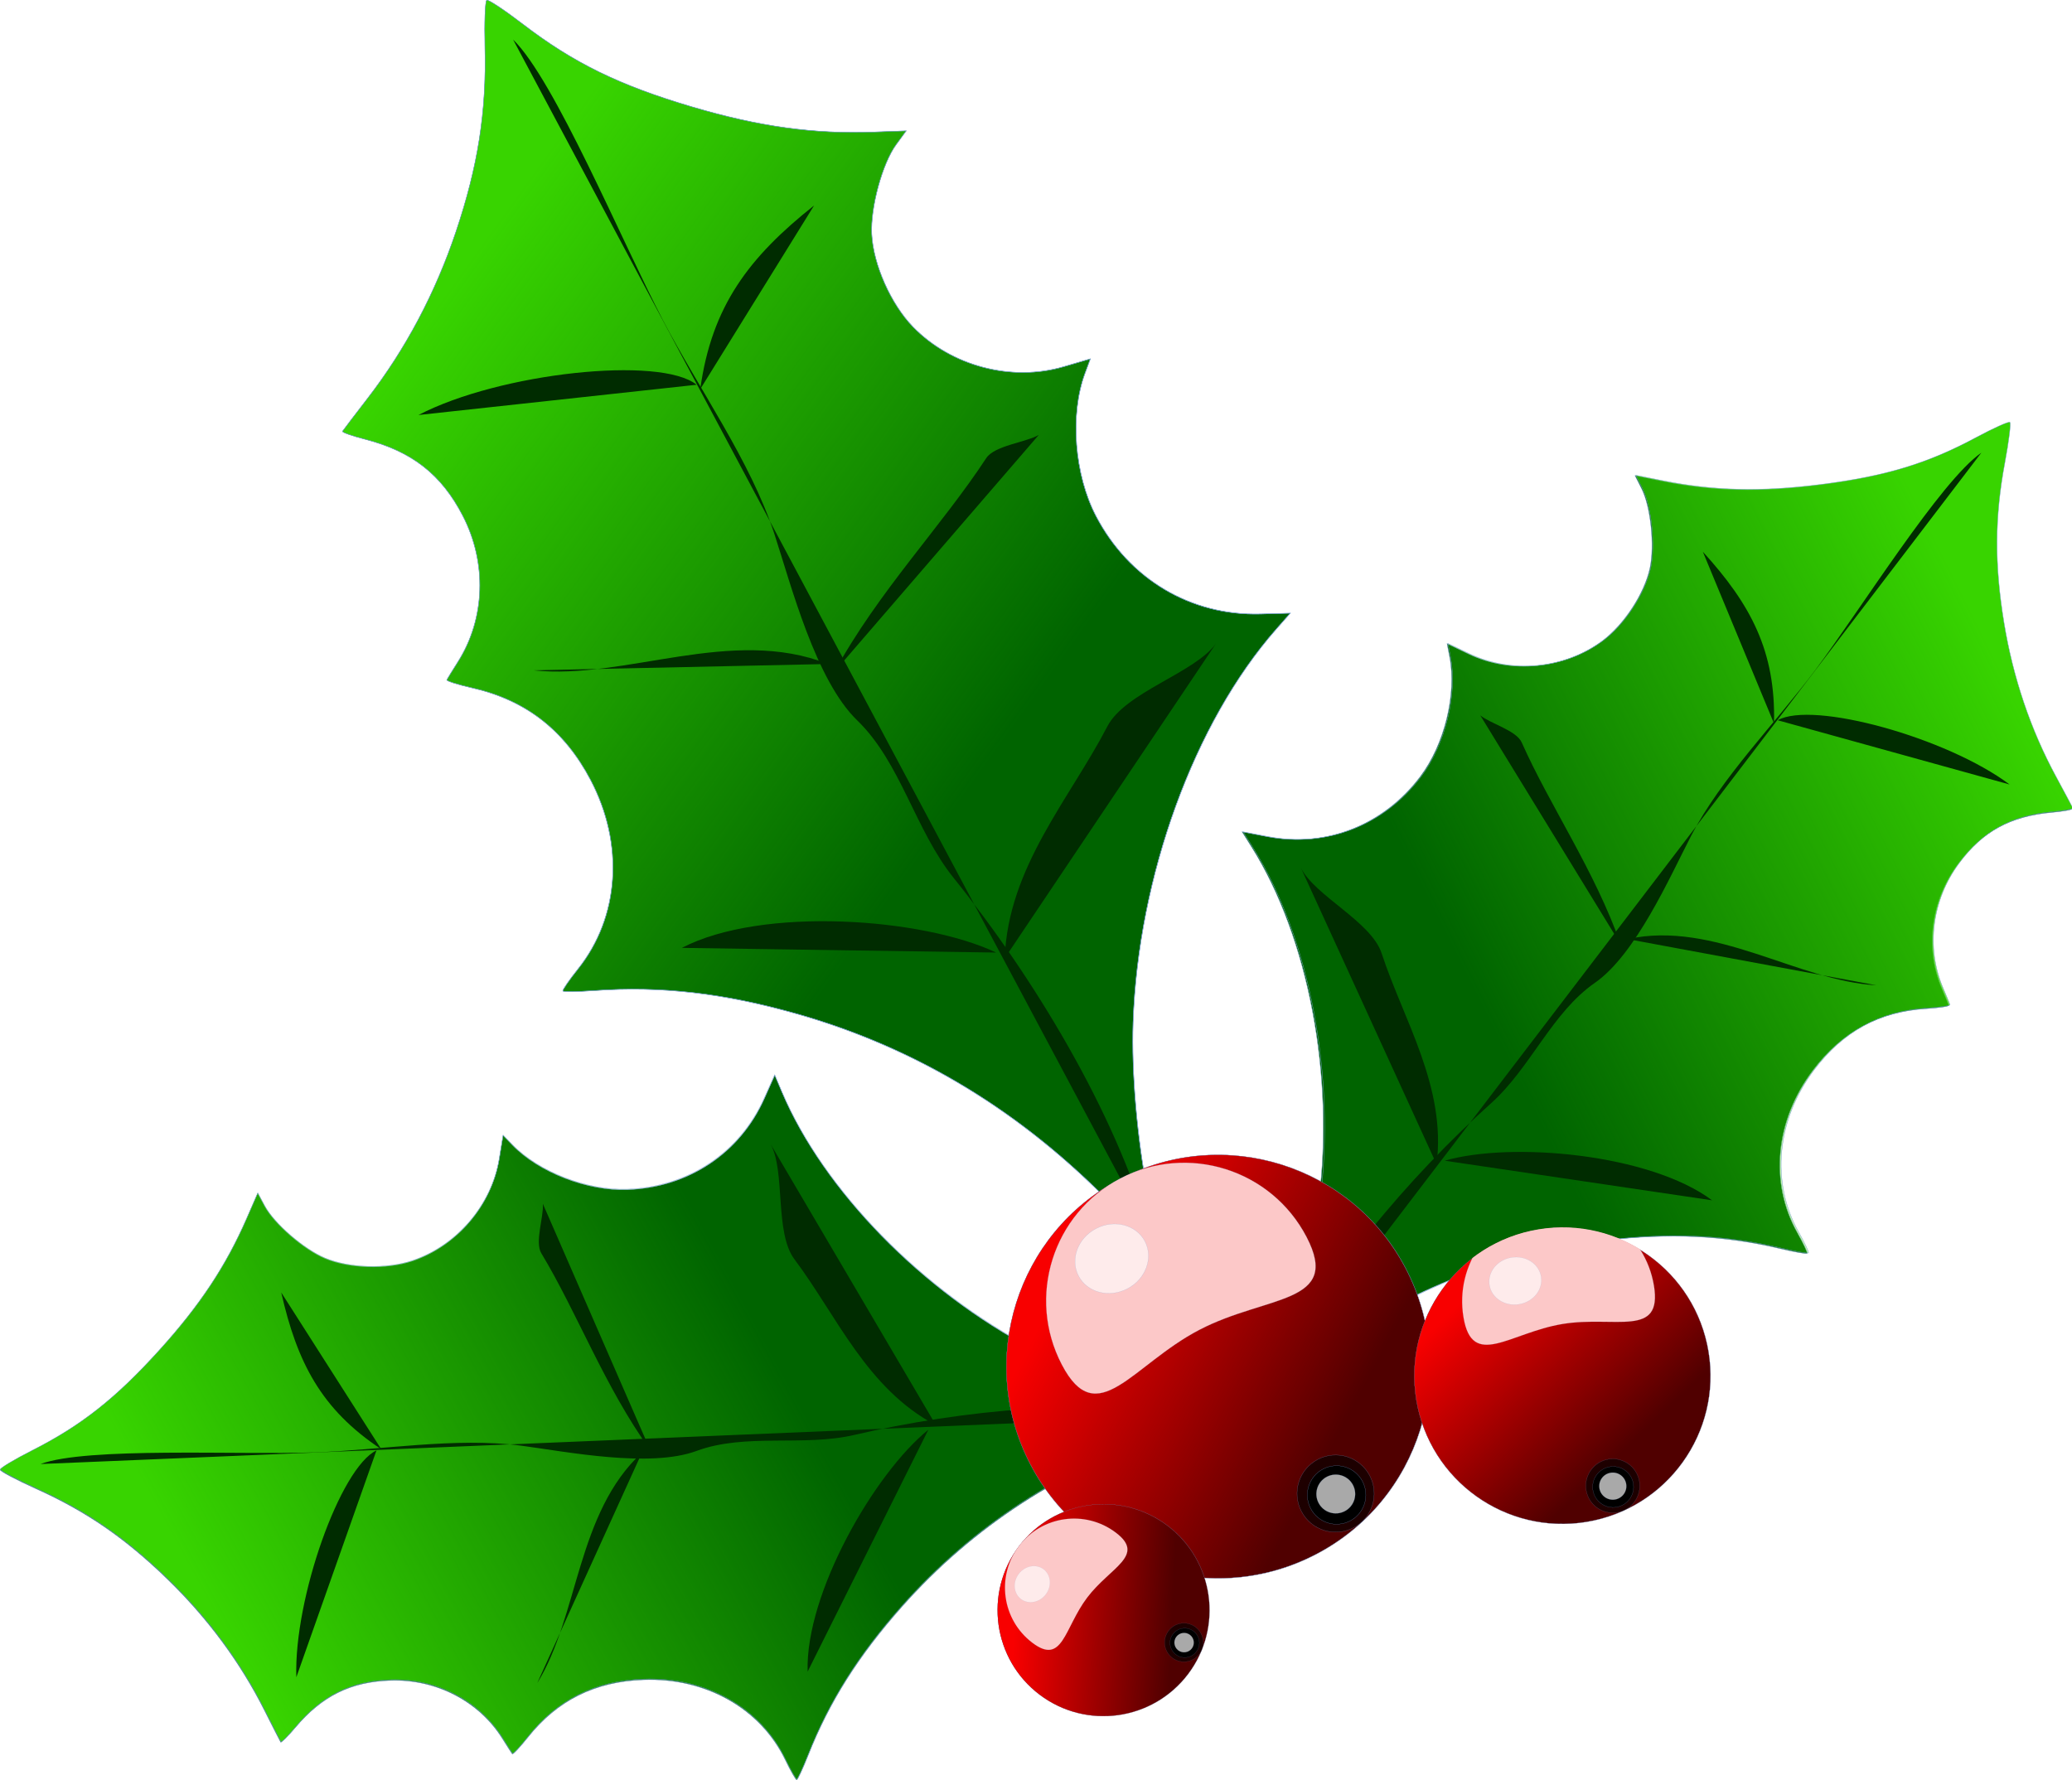
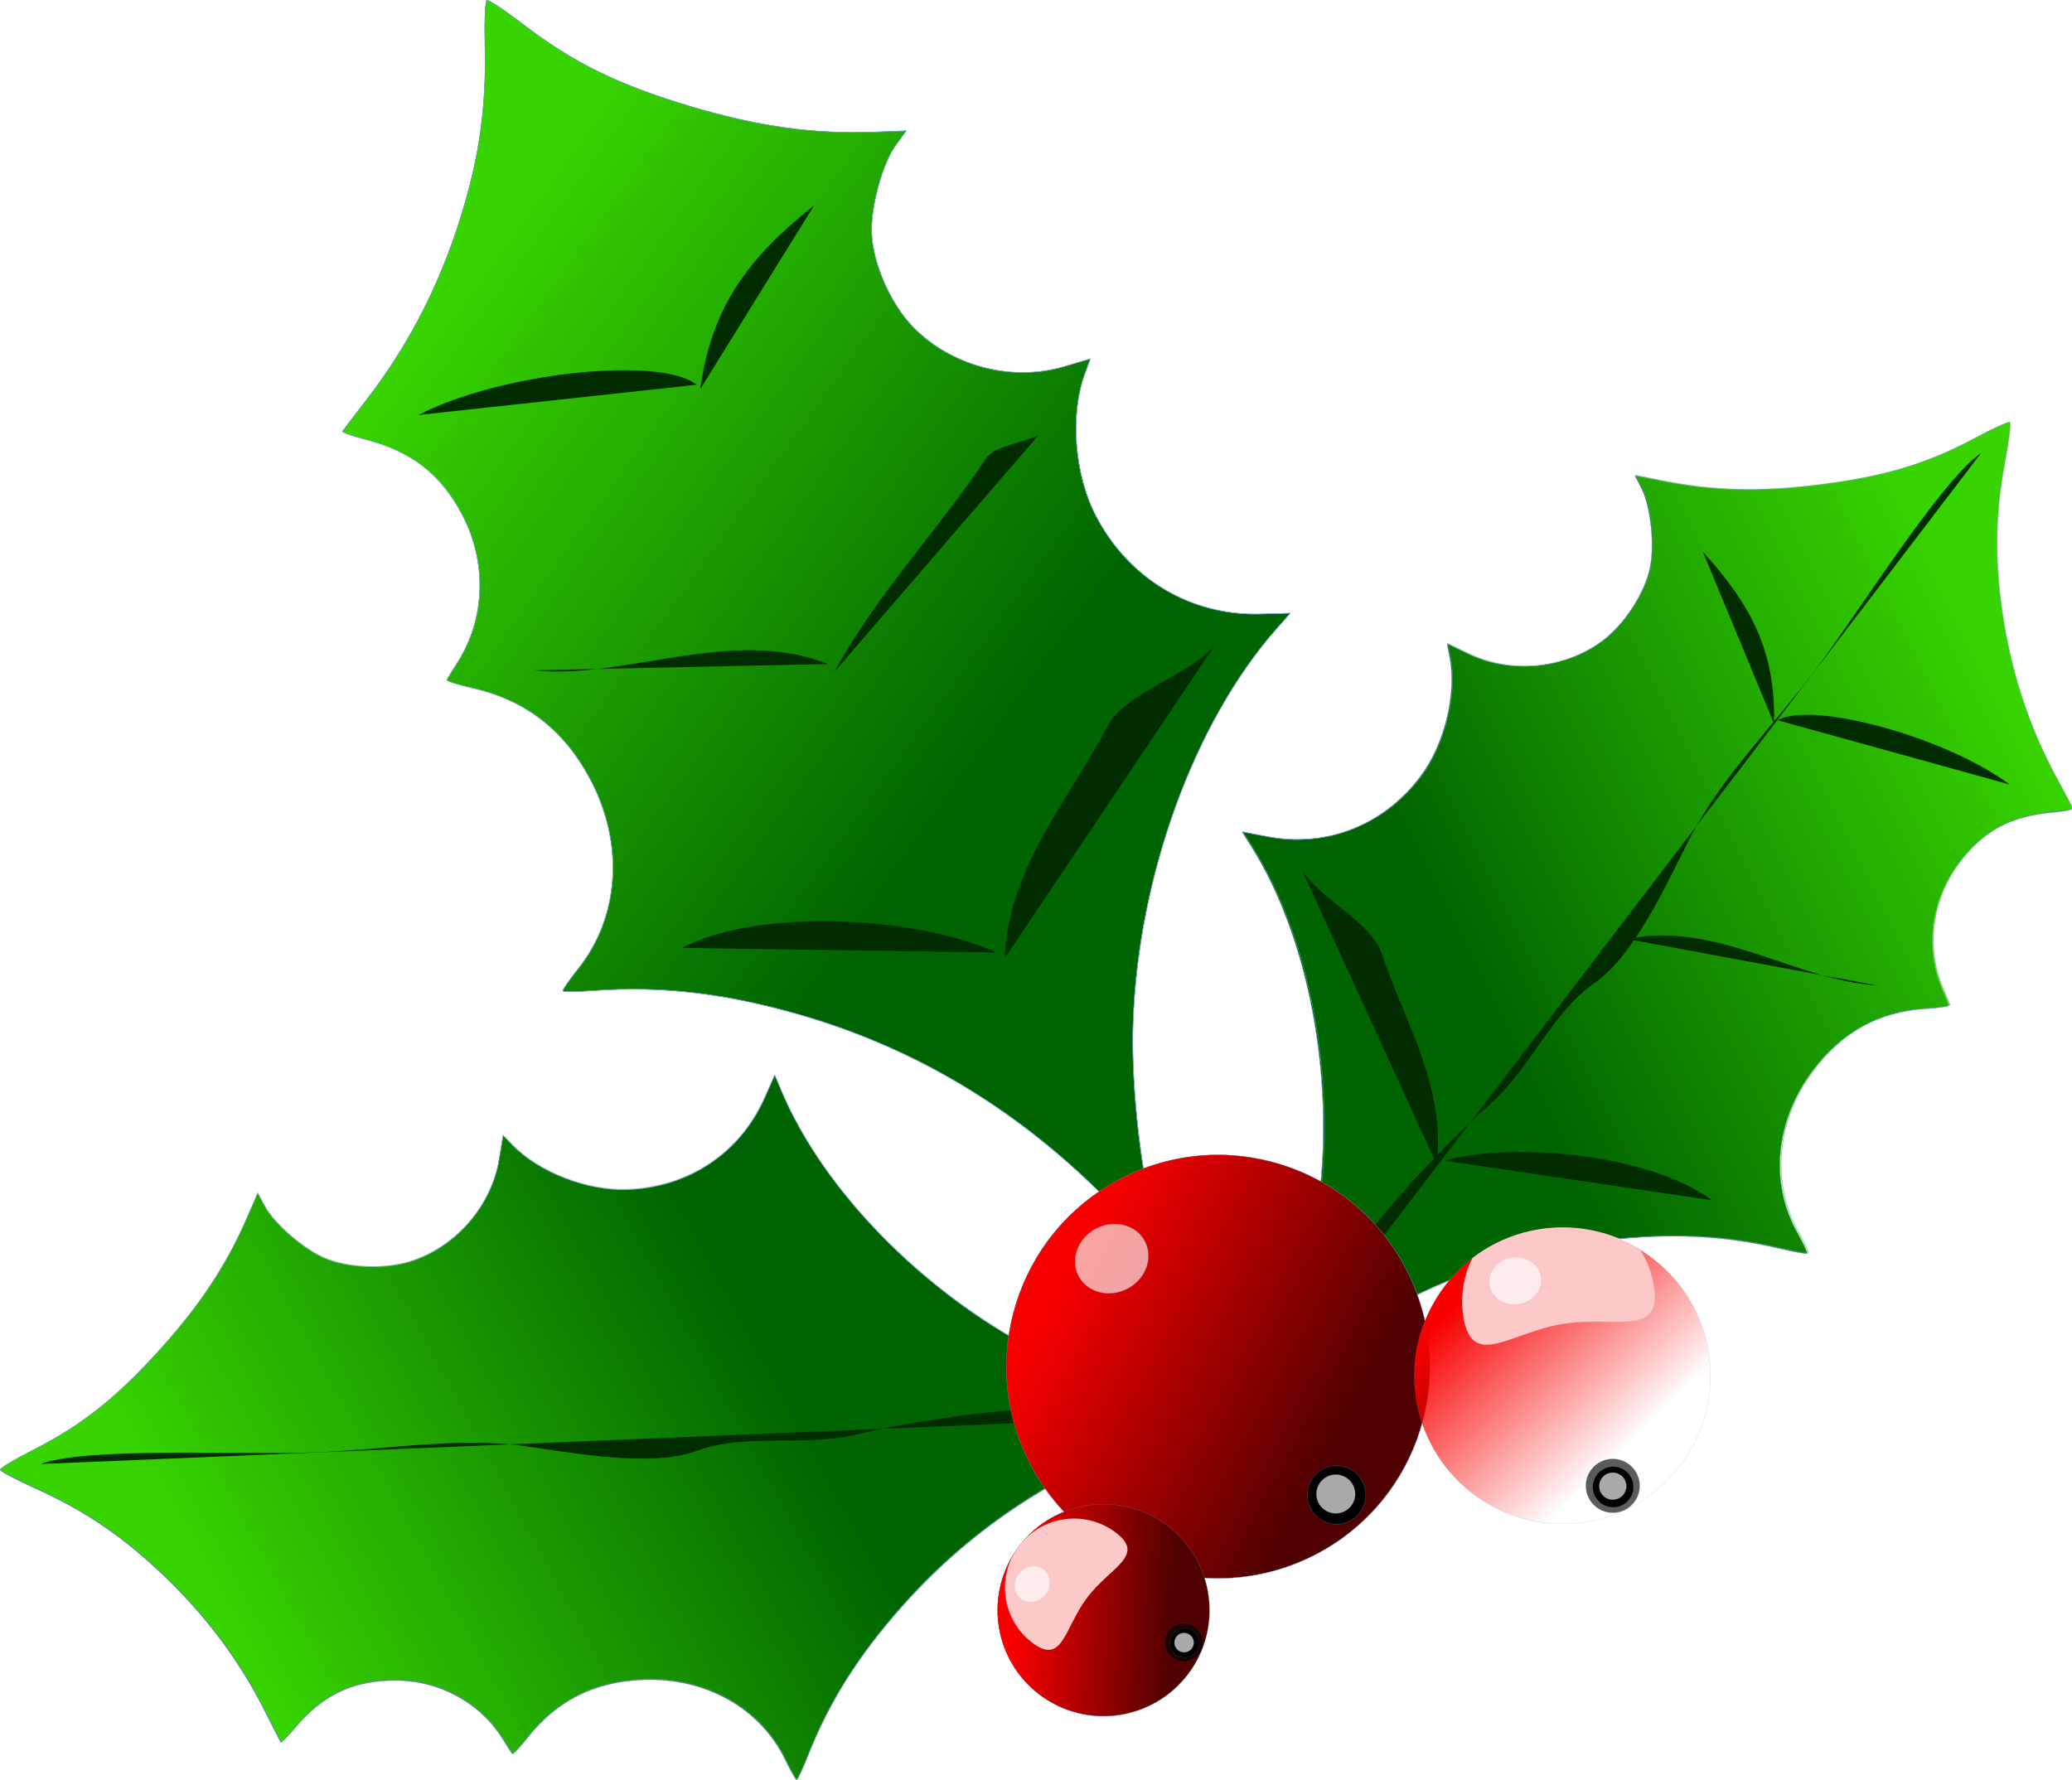
<svg xmlns="http://www.w3.org/2000/svg" xmlns:xlink="http://www.w3.org/1999/xlink" width="569.487" height="489.32" viewBox="0 0 569.487 489.32">
  <defs>
    <linearGradient id="k" x1="-619.24" xlink:href="#b" gradientUnits="userSpaceOnUse" x2="-525.86" y1="923.35" y2="1059.7" />
    <linearGradient id="b">
      <stop offset="0" stop-color="#f80000" />
      <stop offset="1" stop-color="#f80000" stop-opacity="0" />
    </linearGradient>
    <linearGradient xlink:href="#b" id="f" gradientUnits="userSpaceOnUse" x1="-619.24" y1="923.35" x2="-525.86" y2="1059.7" />
    <linearGradient xlink:href="#a" id="d" gradientUnits="userSpaceOnUse" x1="-572.55" y1="105.08" x2="-448.46" y2="352.03" />
    <linearGradient xlink:href="#a" id="c" gradientUnits="userSpaceOnUse" x1="-572.55" y1="105.08" x2="-448.46" y2="352.03" />
    <linearGradient id="e" x1="-572.55" xlink:href="#a" gradientUnits="userSpaceOnUse" x2="-448.46" y1="105.08" y2="352.03" />
    <linearGradient id="a">
      <stop offset="0" stop-color="#38d400" />
      <stop offset="1" stop-color="#38d400" stop-opacity="0" />
    </linearGradient>
    <linearGradient xlink:href="#b" id="j" gradientUnits="userSpaceOnUse" x1="-619.24" y1="923.35" x2="-525.86" y2="1059.7" />
    <filter id="i" height="1.485" width="1.439" y="-.242" x="-.22">
      <feGaussianBlur stdDeviation="3.597" />
    </filter>
    <filter id="h" height="1.672" width="1.672" y="-.336" x="-.336">
      <feGaussianBlur stdDeviation="4.3" />
    </filter>
    <filter id="g" height="1.572" width="1.379" y="-.286" x="-.19">
      <feGaussianBlur stdDeviation="17.571" />
    </filter>
    <clipPath id="l" clipPathUnits="userSpaceOnUse">
      <circle cx="-567.02" transform="translate(292.83 -448.27) scale(1.533)" cy="1000.1" r="111.19" fill="#ff4500" stroke="#769ed2" stroke-width=".1" stroke-linecap="round" />
    </clipPath>
  </defs>
  <path d="M315.157 340.923c-.619-.602-4.707-4.802-9.085-9.332-24.984-25.852-53.986-43.487-86.935-52.86-20.193-5.747-37.441-7.735-55.773-6.432-4.618.329-8.512.374-8.654.102-.142-.273 1.732-2.991 4.165-6.042 11.416-14.311 12.742-34.311 3.446-51.973-7.216-13.709-17.807-21.937-32.564-25.298-3.968-.903-7.092-1.896-6.944-2.206.149-.31 1.519-2.533 3.044-4.94 7.521-11.87 8.032-27.227 1.337-40.176-5.877-11.368-13.978-17.706-26.884-21.035-3.56-.918-6.331-1.898-6.158-2.178.173-.28 3.306-4.392 6.962-9.138 10.415-13.518 18.58-28.942 24.233-45.773 6.034-17.966 8.375-32.862 7.946-50.558-.168-6.926.054-12.781.493-13.01.44-.229 4.88 2.71 9.867 6.533 13.98 10.712 26.519 16.846 46.514 22.755 18.483 5.462 33.485 7.537 50.07 6.926l8.83-.324-2.756 3.775c-3.793 5.196-7.088 17.275-6.715 24.62.426 8.381 5.287 19.297 11.373 25.537 10.505 10.77 27.032 15.12 41.394 10.897l7.32-2.153-1.496 4.053c-4.18 11.316-2.89 27.835 3.061 39.198 9.075 17.328 26.077 27.434 45.246 26.893l8.141-.23-3.853 4.377c-22.558 25.628-37.968 67.954-39.35 108.09-.477 13.85 1.099 32.018 4.127 47.588 2.299 11.814 2.2 14.844-.399 12.316z" fill="#006400" stroke="#769ed2" stroke-width=".122" stroke-linecap="round" />
  <path d="M-523.2 566.02c-.38-1.153-2.75-9.048-5.266-17.545-14.357-48.484-39.067-89.331-74.071-122.44-21.451-20.292-41.671-33.984-65.383-44.274-5.973-2.592-10.86-5.066-10.86-5.498 0-.433 4.104-2.605 9.122-4.828 23.54-10.43 38.195-34.514 38.08-62.585-.088-21.79-7.95-38.936-24.171-52.72-4.362-3.706-7.613-6.975-7.227-7.265.387-.29 3.54-2.173 7.008-4.184 17.096-9.915 27.715-28.737 27.782-49.24.06-17.999-5.924-31.17-19.859-43.71-3.843-3.46-6.663-6.485-6.264-6.721.398-.237 6.979-3.329 14.624-6.872 21.777-10.09 41.987-24.02 59.977-41.339 19.204-18.487 31.806-35.544 42.774-57.894 4.293-8.749 8.375-15.907 9.072-15.907.696 0 4.323 6.553 8.06 14.562 10.474 22.45 22.125 38.25 43.224 58.616 19.503 18.827 36.865 31.166 57.95 41.186l11.222 5.334-5.891 2.917c-8.109 4.016-20.07 16.94-24.378 26.342-4.917 10.731-5.95 27.506-2.414 39.245 6.102 20.261 23.887 36.43 44.545 40.498l10.53 2.074-4.5 4.081c-12.57 11.398-21.698 32.84-21.662 50.88.055 27.512 14.692 51.168 38.953 62.953l10.304 5.006-7.65 2.955c-44.796 17.302-91.529 60.077-119.34 109.24-9.599 16.963-19.443 40.648-25.786 62.036-4.812 16.229-6.905 19.945-8.503 15.102z" fill="url(#c)" stroke="#769ed2" stroke-width=".171" stroke-linecap="round" transform="scale(.711) rotate(-27.526 -216.582 -1450.084)" />
  <g fill="#002c00" fill-rule="evenodd">
-     <path d="M316.11 339.28c-9.641-33.795-32.218-70.89-54.001-97.947-10.596-13.162-14.523-31.72-26.514-43.316-11.423-11.045-18.165-37.168-22.74-51.194-6.538-20.046-20.892-40.09-30.683-58.875-11.31-21.704-29.779-66.071-41.146-77.063" />
    <path d="M276.15 263.395c.9-24.964 17.835-43.721 28.202-63.709 4.91-9.466 24.076-14.692 29.867-22.797M229.4 184.6c11.942-21.905 29.53-40.123 41.654-58.648 2.292-3.501 10.878-4.317 14.465-6.407M192.463 106.972c3.148-22.87 13.432-36.315 31.296-50.496M191.458 105.766c-9.929-8.032-54.142-3.307-76.442 8.315M227.52 182.524c-26.381-10.49-55.813 4.45-80.85 1.747M273.784 261.846c-20.105-9.55-64.357-12.759-86.371-1.286" />
  </g>
  <path d="M331.874 390.406c-.698.255-5.476 1.86-10.62 3.567-29.35 9.738-53.827 25.652-73.37 47.705-11.977 13.514-19.945 26.145-25.764 40.842-1.466 3.703-2.881 6.739-3.146 6.748-.264.008-1.673-2.458-3.131-5.48-6.843-14.183-21.854-22.662-39.01-22.035-13.317.487-23.641 5.632-31.745 15.82-2.178 2.74-4.112 4.793-4.297 4.562-.185-.23-1.398-2.12-2.696-4.2-6.4-10.253-18.115-16.37-30.649-16.005-11.003.321-18.935 4.24-26.324 13.006-2.038 2.418-3.83 4.201-3.983 3.963-.152-.239-2.173-4.2-4.49-8.803-6.6-13.11-15.516-25.187-26.458-35.84-11.681-11.37-22.357-18.735-36.236-24.995-5.433-2.451-9.889-4.804-9.903-5.23-.014-.426 3.92-2.773 8.741-5.216 13.514-6.847 22.94-14.282 34.97-27.583 11.121-12.294 18.319-23.152 24.025-36.238l3.037-6.965 1.9 3.543c2.616 4.876 10.753 11.93 16.586 14.378 6.656 2.792 16.93 3.09 24.035.696 12.263-4.131 21.794-15.323 23.87-28.03l1.059-6.478 2.584 2.67c7.216 7.456 20.503 12.61 31.53 12.23 16.814-.58 30.983-9.995 37.705-25.058l2.855-6.398 1.958 4.618c11.465 27.037 38.538 54.753 69.14 70.777 10.559 5.53 25.231 11.077 38.43 14.53 10.015 2.62 12.328 3.825 9.4 4.898z" fill="#006400" stroke="#769ed2" stroke-width=".105" stroke-linecap="round" />
  <path d="M-523.2 566.02c-.38-1.153-2.75-9.048-5.266-17.545-14.357-48.484-39.067-89.331-74.071-122.44-21.451-20.292-41.671-33.984-65.383-44.274-5.973-2.592-10.86-5.066-10.86-5.498 0-.433 4.104-2.605 9.122-4.828 23.54-10.43 38.195-34.514 38.08-62.585-.088-21.79-7.95-38.936-24.171-52.72-4.362-3.706-7.613-6.975-7.227-7.265.387-.29 3.54-2.173 7.008-4.184 17.096-9.915 27.715-28.737 27.782-49.24.06-17.999-5.924-31.17-19.859-43.71-3.843-3.46-6.663-6.485-6.264-6.721.398-.237 6.979-3.329 14.624-6.872 21.777-10.09 41.987-24.02 59.977-41.339 19.204-18.487 31.806-35.544 42.774-57.894 4.293-8.749 8.375-15.907 9.072-15.907.696 0 4.323 6.553 8.06 14.562 10.474 22.45 22.125 38.25 43.224 58.616 19.503 18.827 36.865 31.166 57.95 41.186l11.222 5.334-5.891 2.917c-8.109 4.016-20.07 16.94-24.378 26.342-4.917 10.731-5.95 27.506-2.414 39.245 6.102 20.261 23.887 36.43 44.545 40.498l10.53 2.074-4.5 4.081c-12.57 11.398-21.698 32.84-21.662 50.88.055 27.512 14.692 51.168 38.953 62.953l10.304 5.006-7.65 2.955c-44.796 17.302-91.529 60.077-119.34 109.24-9.599 16.963-19.443 40.648-25.786 62.036-4.812 16.229-6.905 19.945-8.503 15.102z" fill="url(#d)" stroke="#769ed2" stroke-width=".171" stroke-linecap="round" transform="matrix(-.02 -.611 .611 -.02 -24.48 81.84)" />
  <g fill="#002c00" fill-rule="evenodd">
    <path d="M330.955 389.056c-29.792-5.117-66.962-1.433-96.053 5.374-14.152 3.311-30.003-.559-43.46 4.418-12.82 4.74-35.584.235-48.161-1.444-17.978-2.4-38.864 1.262-57.076 1.853-21.04.683-62.317-1.528-75.074 3.189" />
-     <path d="M257.237 391.763c-19.02-9.998-27.252-30.116-38.885-45.599-5.51-7.333-2.42-24.14-6.547-31.648M178.732 398.651c-12.534-17.418-20.105-37.84-29.95-54.143-1.86-3.08.707-10.041.422-13.601M104.788 398.367c-16.557-10.961-23.15-23.943-27.489-43.077M103.478 398.696c-9.926 4.705-22.734 40.743-22.032 62.362M176.422 399.335c-17.961 16.545-17.343 44.93-28.767 63.332M255.154 393.02c-14.894 12.03-33.868 45.141-33.176 66.483" />
  </g>
  <g>
    <path d="M350.978 380.45c.609-.426 4.662-3.423 9.007-6.662 24.795-18.48 51.86-29.426 81.13-32.813 17.939-2.076 32.856-1.372 48.237 2.277 3.874.92 7.174 1.499 7.332 1.287.159-.211-1.055-2.78-2.697-5.706-7.706-13.732-6.057-30.894 4.284-44.597 8.027-10.637 18.159-16.152 31.152-16.958 3.493-.217 6.284-.626 6.2-.91-.083-.283-.937-2.36-1.898-4.616-4.738-11.119-3.041-24.226 4.438-34.29 6.566-8.834 14.322-13.091 25.74-14.126 3.149-.286 5.637-.734 5.53-.996-.109-.261-2.198-4.187-4.644-8.722-6.965-12.92-11.757-27.146-14.22-42.217-2.63-16.089-2.552-29.058.267-44.02 1.103-5.857 1.727-10.858 1.386-11.113-.341-.255-4.518 1.624-9.282 4.177-13.354 7.154-24.848 10.622-42.641 12.864-16.448 2.073-29.47 1.753-43.465-1.066l-7.45-1.5 1.816 3.587c2.499 4.937 3.62 15.648 2.285 21.83-1.524 7.057-7.165 15.648-13.198 20.101-10.41 7.685-25.044 9.086-36.65 3.509l-5.915-2.843.708 3.648c1.979 10.186-1.408 24.03-8.036 32.85-10.107 13.45-25.941 19.67-42.139 16.552l-6.879-1.325 2.664 4.25c15.594 24.885 22.804 62.953 18.41 97.216-1.516 11.822-5.374 27.026-10.105 39.823-3.59 9.71-3.927 12.296-1.37 10.51z" fill="#006400" stroke="#769ed2" stroke-width=".105" stroke-linecap="round" />
    <path d="M-523.2 566.02c-.38-1.153-2.75-9.048-5.266-17.545-14.357-48.484-39.067-89.331-74.071-122.44-21.451-20.292-41.671-33.984-65.383-44.274-5.973-2.592-10.86-5.066-10.86-5.498 0-.433 4.104-2.605 9.122-4.828 23.54-10.43 38.195-34.514 38.08-62.585-.088-21.79-7.95-38.936-24.171-52.72-4.362-3.706-7.613-6.975-7.227-7.265.387-.29 3.54-2.173 7.008-4.184 17.096-9.915 27.715-28.737 27.782-49.24.06-17.999-5.924-31.17-19.859-43.71-3.843-3.46-6.663-6.485-6.264-6.721.398-.237 6.979-3.329 14.624-6.872 21.777-10.09 41.987-24.02 59.977-41.339 19.204-18.487 31.806-35.544 42.774-57.894 4.293-8.749 8.375-15.907 9.072-15.907.696 0 4.323 6.553 8.06 14.562 10.474 22.45 22.125 38.25 43.224 58.616 19.503 18.827 36.865 31.166 57.95 41.186l11.222 5.334-5.891 2.917c-8.109 4.016-20.07 16.94-24.378 26.342-4.917 10.731-5.95 27.506-2.414 39.245 6.102 20.261 23.887 36.43 44.545 40.498l10.53 2.074-4.5 4.081c-12.57 11.398-21.698 32.84-21.662 50.88.055 27.512 14.692 51.168 38.953 62.953l10.304 5.006-7.65 2.955c-44.796 17.302-91.529 60.077-119.34 109.24-9.599 16.963-19.443 40.648-25.786 62.036-4.812 16.229-6.905 19.945-8.503 15.102z" fill="url(#e)" stroke="#769ed2" stroke-width=".171" stroke-linecap="round" transform="matrix(-.49 -.366 -.366 .49 302.181 -88.4)" />
    <g fill="#002c00" fill-rule="evenodd">
      <path d="M350.398 378.923c12.871-27.35 37.182-55.708 59.427-75.654 10.82-9.704 16.728-24.913 28.516-33.093 11.228-7.791 20.576-29.032 26.404-40.303 8.331-16.11 23.297-31.133 34.213-45.722 12.613-16.855 34.445-51.956 45.619-59.71" />
-       <path d="M394.845 320.049c2.699-21.317-9.075-39.589-15.103-57.994-2.854-8.716-18.4-15.811-22.191-23.495M445.46 259.646c-7.098-20.251-19.5-38.156-27.224-55.563-1.46-3.29-8.635-5.174-11.39-7.446M487.584 198.873c.5-19.85-6.365-32.69-19.563-47.207M488.604 197.988c9.543-5.44 46.419 4.703 63.737 17.663M447.344 258.144c23.85-5.245 46.762 11.52 68.39 12.699M397.068 319.062c18.392-5.318 56.402-1.903 73.498 10.89" />
+       <path d="M394.845 320.049c2.699-21.317-9.075-39.589-15.103-57.994-2.854-8.716-18.4-15.811-22.191-23.495M445.46 259.646M487.584 198.873c.5-19.85-6.365-32.69-19.563-47.207M488.604 197.988c9.543-5.44 46.419 4.703 63.737 17.663M447.344 258.144c23.85-5.245 46.762 11.52 68.39 12.699M397.068 319.062c18.392-5.318 56.402-1.903 73.498 10.89" />
    </g>
  </g>
  <g transform="matrix(.464 -.242 .242 .464 355.889 -225.602)" stroke="#769ed2" stroke-width=".1" stroke-linecap="round">
    <circle cy="1000.1" cx="-567.02" r="111.19" fill="#500000" />
    <circle cy="1000.1" cx="-567.02" r="111.19" fill="url(#f)" />
-     <path transform="translate(-197.17 309.12) scale(.652)" d="M-455.83 1000.1c0 61.41-49.782 26.428-111.19 26.428-61.41 0-111.19 34.982-111.19-26.428s49.782-111.19 111.19-111.19c61.41 0 111.19 49.782 111.19 111.19z" fill="#fcc8c8" filter="url(#g)" />
-     <circle r="15.358" cy="1168.5" transform="translate(346.65 -452.33) scale(1.318)" cx="-675.14" opacity=".8" filter="url(#h)" />
    <circle r="15.358" cy="1168.5" transform="translate(132.08 -79.862)" cx="-675.14" />
    <circle r="15.358" cy="1168.5" transform="translate(-95.585 313.28) scale(.663)" cx="-675.14" fill="#a9a9a9" filter="url(#h)" />
    <ellipse cx="-606.34" cy="934.41" ry="17.815" transform="translate(15.972 -10.443)" rx="19.658" opacity=".8" fill="#fff" filter="url(#i)" />
  </g>
  <g transform="rotate(-52.898 258.89 -101.852) scale(.262)" stroke="#769ed2" stroke-width=".1" stroke-linecap="round">
    <circle cy="1000.1" cx="-567.02" r="111.19" fill="#500000" />
    <circle cy="1000.1" cx="-567.02" r="111.19" fill="url(#j)" />
    <path transform="translate(-197.17 309.12) scale(.652)" d="M-455.83 1000.1c0 61.41-49.782 26.428-111.19 26.428-61.41 0-111.19 34.982-111.19-26.428s49.782-111.19 111.19-111.19c61.41 0 111.19 49.782 111.19 111.19z" fill="#fcc8c8" filter="url(#g)" />
    <circle r="15.358" cy="1168.5" transform="translate(346.65 -452.33) scale(1.318)" cx="-675.14" opacity=".8" filter="url(#h)" />
    <circle r="15.358" cy="1168.5" transform="translate(132.08 -79.862)" cx="-675.14" />
    <circle r="15.358" cy="1168.5" transform="translate(-95.585 313.28) scale(.663)" cx="-675.14" fill="#a9a9a9" filter="url(#h)" />
    <ellipse cx="-606.34" cy="934.41" ry="17.815" transform="translate(15.972 -10.443)" rx="19.658" opacity=".8" fill="#fff" filter="url(#i)" />
  </g>
  <g transform="scale(.366) rotate(-9.37 593.695 -9561.166)" stroke="#769ed2" stroke-width=".1" stroke-linecap="round">
-     <circle r="111.19" cy="1000.1" transform="translate(7.729 -13.742)" cx="-567.02" fill="#500000" />
    <circle r="111.19" cy="1000.1" transform="translate(7.729 -13.742)" cx="-567.02" fill="url(#k)" />
    <circle r="15.358" cy="1168.5" transform="translate(354.38 -466.07) scale(1.318)" cx="-675.14" opacity=".8" filter="url(#h)" />
    <circle r="15.358" cy="1168.5" transform="translate(139.81 -93.604)" cx="-675.14" />
    <circle r="15.358" cy="1168.5" transform="translate(-87.856 299.54) scale(.663)" cx="-675.14" fill="#a9a9a9" filter="url(#h)" />
    <path transform="translate(-183.27 278.65) scale(.652)" clip-path="url(#l)" d="M-455.83 1000.1c0 61.41-49.782 26.428-111.19 26.428-61.41 0-111.19 34.982-111.19-26.428s49.782-111.19 111.19-111.19c61.41 0 111.19 49.782 111.19 111.19z" fill="#fcc8c8" filter="url(#g)" />
    <ellipse cx="-606.34" cy="934.41" ry="17.815" transform="translate(23.701 -24.186)" rx="19.658" opacity=".8" fill="#fff" filter="url(#i)" />
  </g>
</svg>